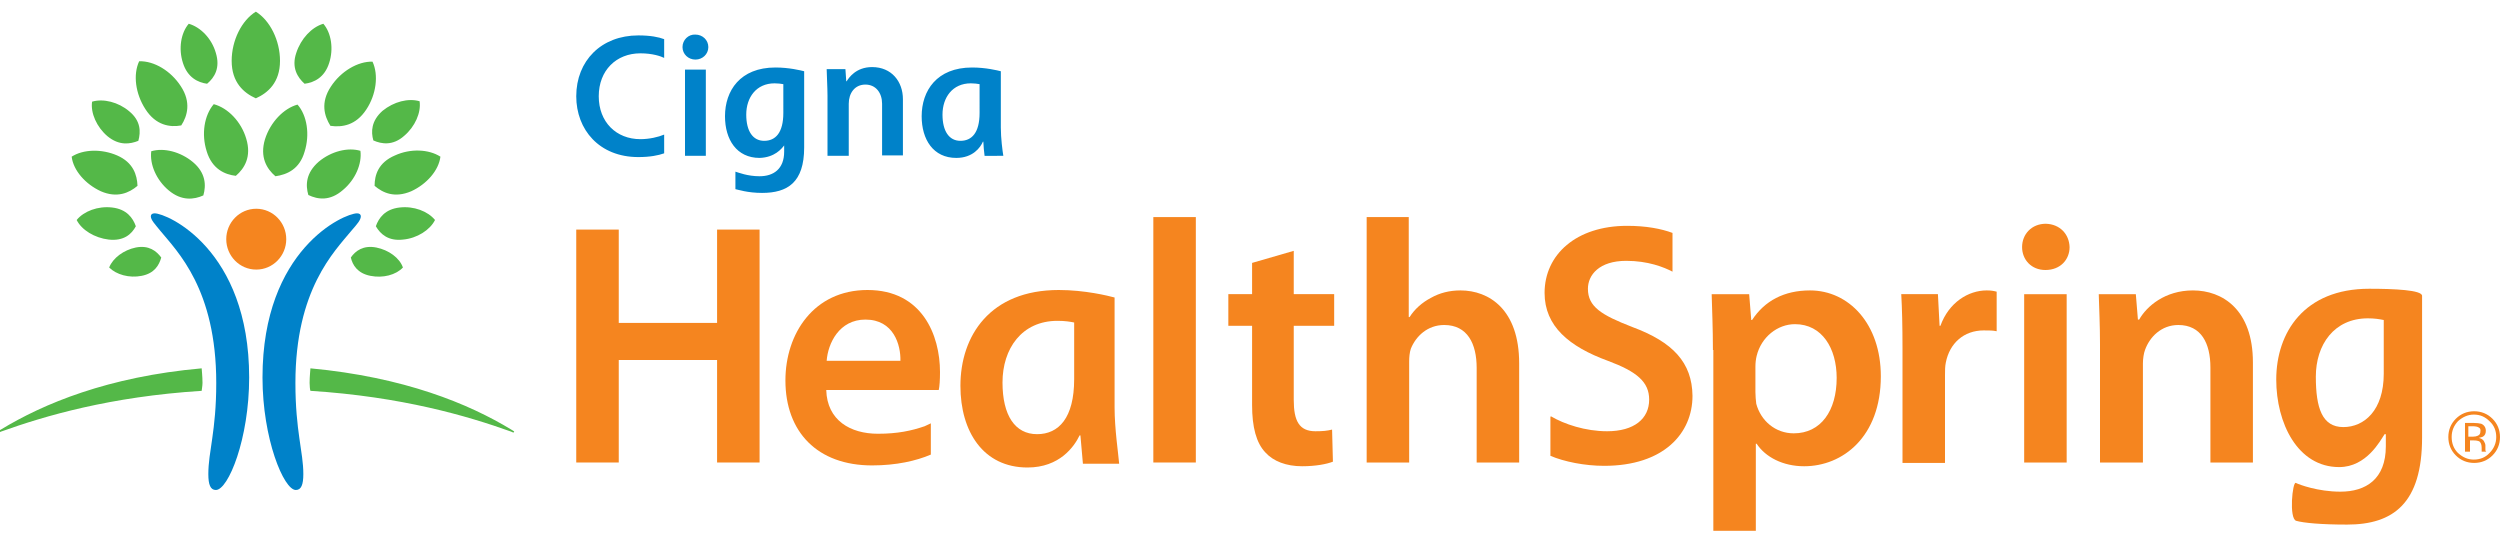
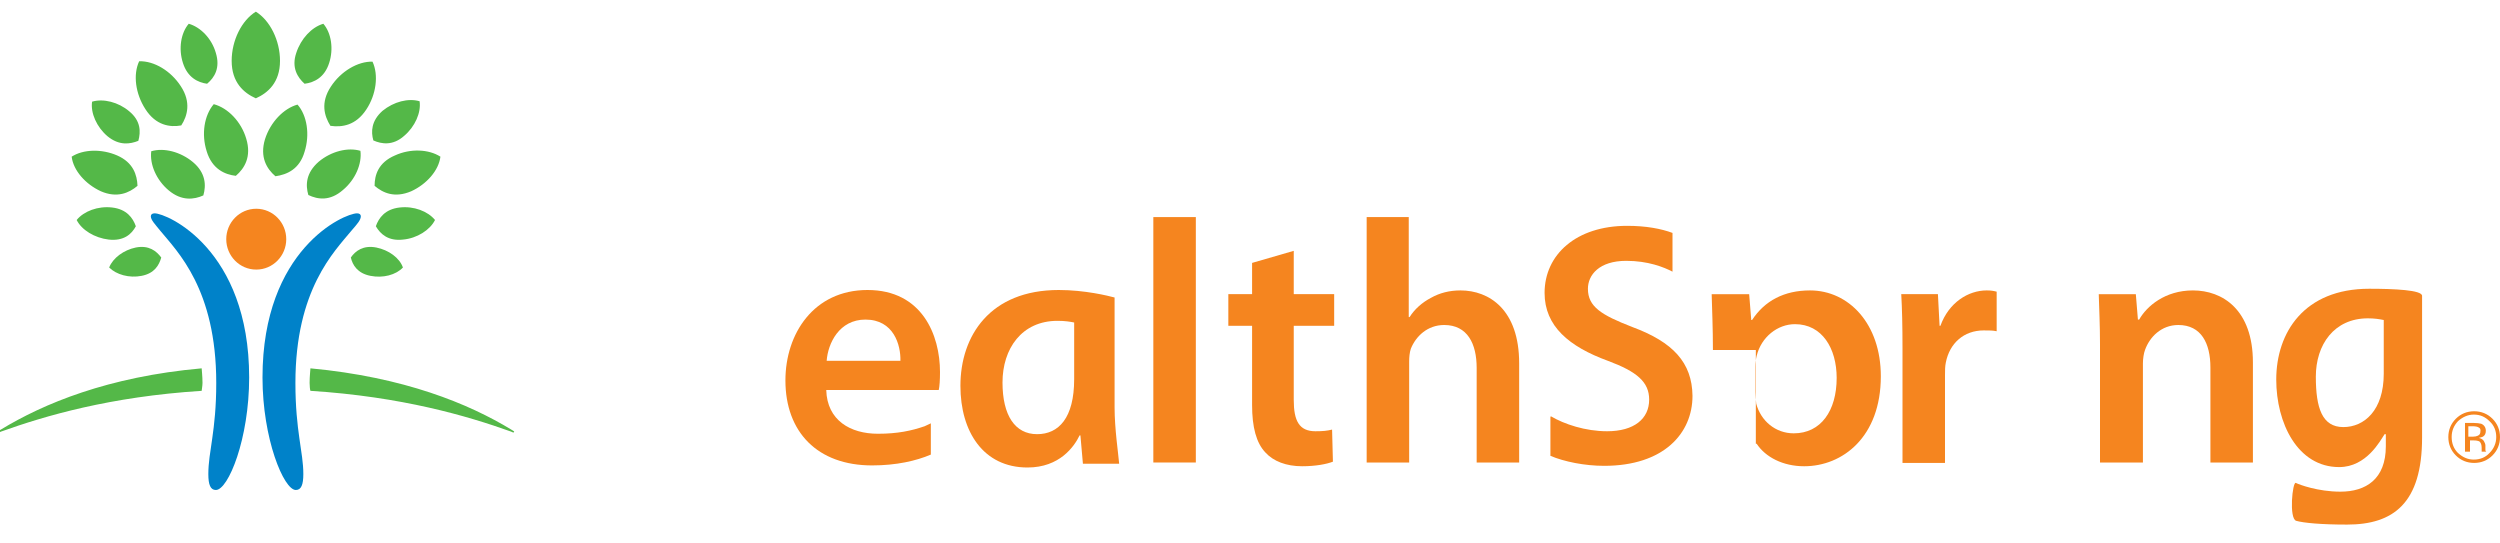
<svg xmlns="http://www.w3.org/2000/svg" enable-background="new 0 0 600 130.3" viewBox="0 0 600 130.3">
  <path d="m37.1 51.2c3 0 22.7 8.6 22.7 39.4 0 14.7-5 27-8 27-1.3 0-1.8-1.3-1.8-3.8 0-5.5 1.9-10.3 1.9-21.9 0-22.5-9.3-31.5-13.5-36.6-1.2-1.5-2.2-2.5-2.2-3.4 0-.4.3-.7.9-.7m49.5.7c0 .9-.9 1.9-2.2 3.4-4.2 5.1-13.5 14.2-13.5 36.6 0 11.6 1.9 16.5 1.9 21.9 0 2.5-.5 3.8-1.8 3.8-2.9 0-8-12.3-8-27 0-30.8 19.6-39.4 22.7-39.4.6 0 .9.3.9.7" fill="#0082c9" />
  <path d="m54.3 57.4c0 4 3.2 7.3 7.2 7.3s7.2-3.3 7.2-7.3-3.2-7.3-7.2-7.3-7.2 3.3-7.2 7.3" fill="#f5851f" />
  <path d="m24.2 45.9c-3.7-1.7-6.6-5-7-8.3 2.8-1.8 7.2-1.9 10.9-.3 3.9 1.7 4.8 4.7 4.9 7.3-2 1.7-4.9 3-8.8 1.3m10.7-19.7c-2.4-3.7-3-8.3-1.5-11.5 3.6-.1 7.6 2.3 10 6 2.5 3.8 1.6 7.1.1 9.4-2.7.5-6.1 0-8.6-3.9m5.6 19.5c-3-2.5-4.6-6.3-4.2-9.4 3-.9 7 .1 10 2.6 3.1 2.6 3.2 5.6 2.5 8-2.2 1-5.2 1.4-8.3-1.2m9.1-9.4c-1.3-4.1-.6-8.6 1.7-11.3 3.4.9 6.6 4.2 7.8 8.3 1.3 4.3-.4 7.1-2.5 8.9-2.6-.3-5.7-1.6-7-5.9m-15.6 29.9c-3 .6-6.1-.3-7.8-2 .9-2.3 3.5-4.2 6.4-4.8 3.1-.6 4.9.8 6.1 2.4-.5 1.8-1.6 3.8-4.7 4.4m-7.9-8.7c-3.4-.4-6.5-2.3-7.7-4.7 1.7-2.1 5.1-3.4 8.5-3 3.5.4 5 2.5 5.7 4.5-1 1.9-2.9 3.6-6.5 3.2m-.3-24.8c-2.6-2.2-4.1-5.6-3.7-8.3 2.7-.8 6.3.1 8.9 2.3 2.8 2.3 2.8 4.9 2.2 7.1-2 .8-4.6 1.2-7.4-1.1m18.1-17.6c-1.1-3.4-.5-7.2 1.4-9.4 2.8.8 5.5 3.5 6.5 7 1.1 3.6-.3 5.9-2.1 7.4-2.2-.3-4.7-1.5-5.8-5m-44.4 88.5c0 .1.1.2.2.2s.3-.1.5-.2c10.6-3.8 26.2-8.4 48.2-9.8 0-.2.2-1.2.2-1.9 0-1.6-.2-3.2-.2-3.5-22.5 2-38 8.5-48.2 14.7-.5.3-.7.3-.7.5m56.1-89c0-4.9 2.4-9.7 5.8-11.8 3.4 2.1 5.8 6.9 5.8 11.8 0 5.2-2.9 7.7-5.8 9-2.9-1.3-5.8-3.8-5.8-9m34.3 30c0-2.6.9-5.6 4.9-7.3 3.7-1.7 8.1-1.5 10.9.3-.4 3.3-3.3 6.6-7 8.3-4 1.7-6.8.4-8.8-1.3m-10.6-14.4c-1.5-2.4-2.4-5.6.1-9.4 2.4-3.7 6.5-6.1 10-6 1.5 3.2.9 7.9-1.5 11.5-2.5 3.8-5.8 4.3-8.6 3.9m-5.3 16.6c-.7-2.4-.6-5.3 2.5-8 3-2.5 7-3.5 10-2.6.4 3.1-1.2 6.9-4.2 9.4-3.1 2.7-6 2.3-8.3 1.2m-7.9-4.5c-2.1-1.8-3.8-4.6-2.5-8.9 1.3-4.1 4.5-7.4 7.8-8.3 2.3 2.6 3 7.2 1.7 11.3-1.2 4.2-4.2 5.5-7 5.9m18.1 19.5c1.1-1.6 3-3 6.1-2.4 3 .6 5.6 2.5 6.4 4.8-1.7 1.8-4.8 2.6-7.8 2-3.1-.6-4.3-2.6-4.7-4.4m6-7.5c.7-2 2.2-4.1 5.7-4.5 3.4-.4 6.8.9 8.5 3-1.2 2.4-4.3 4.4-7.7 4.7-3.5.4-5.4-1.3-6.5-3.2m-.6-20.6c-.6-2.1-.5-4.7 2.2-7.1 2.7-2.2 6.2-3.1 8.9-2.3.4 2.7-1.1 6.1-3.7 8.3-2.7 2.4-5.4 2-7.4 1.1m-16.5-13.6c-1.7-1.5-3.2-3.9-2-7.4 1.1-3.4 3.7-6.2 6.5-7 1.9 2.2 2.5 6 1.4 9.4-1.1 3.5-3.6 4.7-5.9 5m49.6 83c-10.2-6.2-25.7-12.6-48.2-14.7 0 .3-.2 1.9-.2 3.5 0 .7.1 1.7.2 1.9 21.9 1.4 37.6 6 48.2 9.8.2.1.4.2.5.2s.2-.1.2-.2c-.1-.2-.3-.2-.7-.5" fill="#54b848" />
-   <path d="m163.8 11.3c0 1.7 1.4 3 3.1 3s3.1-1.3 3.1-3-1.4-3-3.1-3c-1.7-.1-3.1 1.3-3.1 3m24.2 15.8c0 4.8-1.9 6.7-4.6 6.7s-4.3-2.3-4.3-6.3c0-4.1 2.4-7.5 6.8-7.5.9 0 1.5.1 2.1.2zm.2 7.8v1.5c0 4.2-2.6 5.9-5.9 5.9-2.9 0-5.1-.9-5.8-1.1v4.2c.6.1 2.9.9 6.4.9 6.1 0 10.1-2.5 10.1-10.9v-18.3c-.8-.2-3.6-.9-6.9-.9-8.5 0-12.1 5.6-12.1 11.7 0 5.6 2.8 10 8.3 10 3.6-.1 5.3-2.2 5.9-3zm-28.8-2.6c-1.4.6-3.6 1.1-5.7 1.1-5.8 0-10-4.1-10-10.3s4.2-10.3 10-10.3c2.9 0 4.9.7 5.7 1.1v-4.5c-1.3-.5-3.3-.9-6.2-.9-8.9 0-14.9 6.1-14.9 14.6 0 8 5.5 14.6 14.9 14.6 2.8 0 4.8-.4 6.2-.9zm75.7-5.2c0 4.8-1.9 6.7-4.6 6.7s-4.3-2.3-4.3-6.3c0-4.1 2.4-7.5 6.8-7.5.9 0 1.5.1 2.1.2zm5.7 10.3c-.2-1.2-.6-4.2-.6-6.8v-13.5c-.8-.2-3.6-.9-6.9-.9-8.5 0-12.1 5.6-12.1 11.7 0 5.6 2.8 10 8.3 10 4 0 5.8-2.5 6.4-3.9h.1c0 .6.2 2.8.3 3.4zm-71.4-20.7h-5v20.7h5zm29.2 20.7v-14.4c0-1.9-.2-5.6-.2-6.4h4.5l.2 2.9h.1c.5-.8 2.2-3.4 6.1-3.4 4.7 0 7.4 3.5 7.4 7.7v13.5h-5v-12.4c0-2.6-1.5-4.6-4-4.6-2.6 0-4 2.1-4 4.6v12.5z" fill="#0082c9" />
  <g fill="#f5851f">
    <path d="m594.9 102.6c-.3-.2-.8-.3-1.5-.3h-1v2.5h1.1c.5 0 .9-.1 1.1-.2.5-.2.7-.5.7-1.1.1-.4-.1-.8-.4-.9m-1.3-1.1c.8 0 1.5.1 1.9.2.7.3 1.1.9 1.1 1.7 0 .6-.2 1.1-.7 1.4-.2.1-.6.2-1 .3.5.1.9.3 1.2.7.2.4.4.7.4 1.1v.5.5c0 .2 0 .3.1.4l.1.1h-1.1s0 0 0-.1v-.1-.2-.5c0-.8-.2-1.3-.6-1.6-.3-.1-.7-.2-1.3-.2h-.9v2.7h-1.2v-6.9zm-3.7-.4c-1 1.1-1.5 2.3-1.5 3.8s.5 2.8 1.5 3.8c1.1 1 2.3 1.6 3.8 1.6s2.8-.5 3.8-1.6c1-1 1.6-2.3 1.6-3.8s-.5-2.8-1.6-3.8c-1.1-1.1-2.3-1.6-3.8-1.6-1.4 0-2.7.6-3.8 1.6m8.3 8.2c-1.2 1.2-2.7 1.8-4.4 1.8s-3.2-.6-4.4-1.8-1.8-2.7-1.8-4.4.6-3.2 1.8-4.4 2.7-1.8 4.4-1.8 3.2.6 4.4 1.8 1.8 2.7 1.8 4.4-.6 3.2-1.8 4.4" />
    <path d="m257.8 91c0 9.3-3.7 13.2-8.9 13.2-5.3 0-8.3-4.5-8.3-12.4 0-8.1 4.6-14.8 13.2-14.8 1.8 0 3 .2 4 .4zm9.7 6.8v-26.4c-1.5-.4-7.1-1.8-13.4-1.8-16.5 0-23.6 11-23.6 23 0 11 5.5 19.6 16.1 19.6 7.7 0 11.2-5 12.5-7.7h.2c.1 1.3.5 5.6.6 6.8h8.7c-.2-2.4-1.1-8.4-1.1-13.5" />
    <path d="m572.1 89.7c0 8.8-4.7 12.8-9.7 12.8-5.1 0-6.6-4.6-6.6-12.1 0-7.7 4.4-14 12.5-14 1.6 0 2.8.2 3.8.4zm.5 14.5v2.9c0 7.9-4.8 10.9-10.9 10.9-5.4 0-9.9-1.7-10.7-2.1s-1.7 8.6.1 9.1 5.9.9 12.2.9c11.1 0 18-5.1 18-20.9v-34c0-1.4-6.7-1.7-12.7-1.7-15.6 0-22.3 10.5-22.3 21.8 0 10.4 5.1 21 15.1 21 6.6 0 9.9-6.4 10.9-7.9z" />
-     <path d="m148.5 55.1v22.4h23.6v-22.4h10.2v55.9h-10.2v-24.6h-23.6v24.6h-10.2v-55.9z" />
    <path d="m276.8 52.1h10.2v58.9h-10.2z" />
    <path d="m310.5 60.2v10.4h9.7v7.6h-9.7v17.8c0 5 1.3 7.5 5.2 7.5 1.8 0 2.8-.1 4-.4l.2 7.7c-1.5.6-4.2 1.1-7.4 1.1-3.8 0-6.9-1.2-8.8-3.3-2.2-2.3-3.2-6.1-3.2-11.4v-19h-5.7v-7.6h5.7v-7.5z" />
    <path d="m327.9 52.1h10.2v24h.2c1.2-1.9 3-3.5 5.1-4.6 2.1-1.2 4.5-1.8 7.1-1.8 6.9 0 14.1 4.6 14.1 17.5v23.8h-10.2v-22.7c0-5.8-2.2-10.3-7.8-10.3-4 0-6.8 2.7-8 5.7-.3.9-.4 2-.4 3.1v24.2h-10.2v-58.9z" />
-     <path d="m421.3 94.1c0 1 .1 1.9.2 2.8 1.1 4.1 4.6 7.1 9 7.1 6.5 0 10.3-5.4 10.3-13.3 0-7.1-3.5-12.9-10-12.9-4.2 0-8.1 3.1-9.2 7.6-.2.8-.3 1.7-.3 2.6zm-10.2-10.1c0-5.3-.2-9.6-.3-13.4h9l.5 6.2h.2c3-4.6 7.7-7.1 13.9-7.1 9.3 0 17 8 17 20.6 0 14.6-9.2 21.6-18.4 21.6-5.1 0-9.3-2.2-11.4-5.4h-.2v20.9h-10.2v-43.4z" />
+     <path d="m421.3 94.1c0 1 .1 1.9.2 2.8 1.1 4.1 4.6 7.1 9 7.1 6.5 0 10.3-5.4 10.3-13.3 0-7.1-3.5-12.9-10-12.9-4.2 0-8.1 3.1-9.2 7.6-.2.8-.3 1.7-.3 2.6zm-10.2-10.1c0-5.3-.2-9.6-.3-13.4h9l.5 6.2h.2c3-4.6 7.7-7.1 13.9-7.1 9.3 0 17 8 17 20.6 0 14.6-9.2 21.6-18.4 21.6-5.1 0-9.3-2.2-11.4-5.4h-.2v20.9v-43.4z" />
    <path d="m456.6 83.6c0-5.5-.1-9.5-.3-13h8.8l.4 7.6h.2c2-5.6 6.7-8.5 11.1-8.5 1 0 1.6.1 2.4.3v9.5c-.9-.2-1.8-.2-3.1-.2-4.8 0-8.2 3.1-9.1 7.7-.2.9-.2 2-.2 3.1v21h-10.2z" />
-     <path d="m485.8 70.6h10.2v40.4h-10.2zm10.9-11.3c0 3-2.2 5.5-5.8 5.5-3.4 0-5.6-2.5-5.6-5.5 0-3.1 2.3-5.6 5.7-5.6 3.4.1 5.6 2.5 5.7 5.6" />
    <path d="m504 82.6c0-4.6-.2-8.5-.3-12h8.9l.5 6.1h.3c1.8-3.2 6.2-7 12.9-7 7.1 0 14.4 4.6 14.4 17.3v24h-10.2v-22.8c0-5.8-2.2-10.2-7.7-10.2-4.1 0-6.9 2.9-8 6-.3.8-.5 2.1-.5 3.2v23.8h-10.3z" />
    <path d="m207.7 76.7c6.8 0 8.5 6.1 8.4 9.9h-17.7c.3-4.2 3-9.9 9.3-9.9m14.2 25.6c-3.2 1.1-6.5 1.8-11.2 1.8-6.6 0-12.2-3.2-12.4-10.5h27c.2-.9.3-2.4.3-4.3 0-8.9-4.3-19.7-17.4-19.7-12.9 0-19.7 10.5-19.7 21.7 0 12.4 7.7 20.4 20.8 20.4 5.8 0 10.6-1.1 14.1-2.6v-7.5z" />
    <path d="m391.8 78.5c-7.5-2.9-10.7-4.9-10.7-9.2 0-3.3 2.7-6.7 9.2-6.7 5.2 0 9 1.5 11.1 2.6v-9.3c-2.7-1-6.3-1.7-10.9-1.7-12.2 0-19.8 6.9-19.8 16.1 0 8 5.9 12.9 15.2 16.3 7 2.6 9.9 5.1 9.9 9.3 0 4.6-3.6 7.6-10.1 7.6-5.2 0-10.3-1.7-13.5-3.6l-.1.2v9.3c3.3 1.4 8.2 2.4 12.9 2.4 14.3 0 21.2-7.8 21.2-16.8-.1-8-4.7-12.9-14.4-16.5" />
  </g>
</svg>